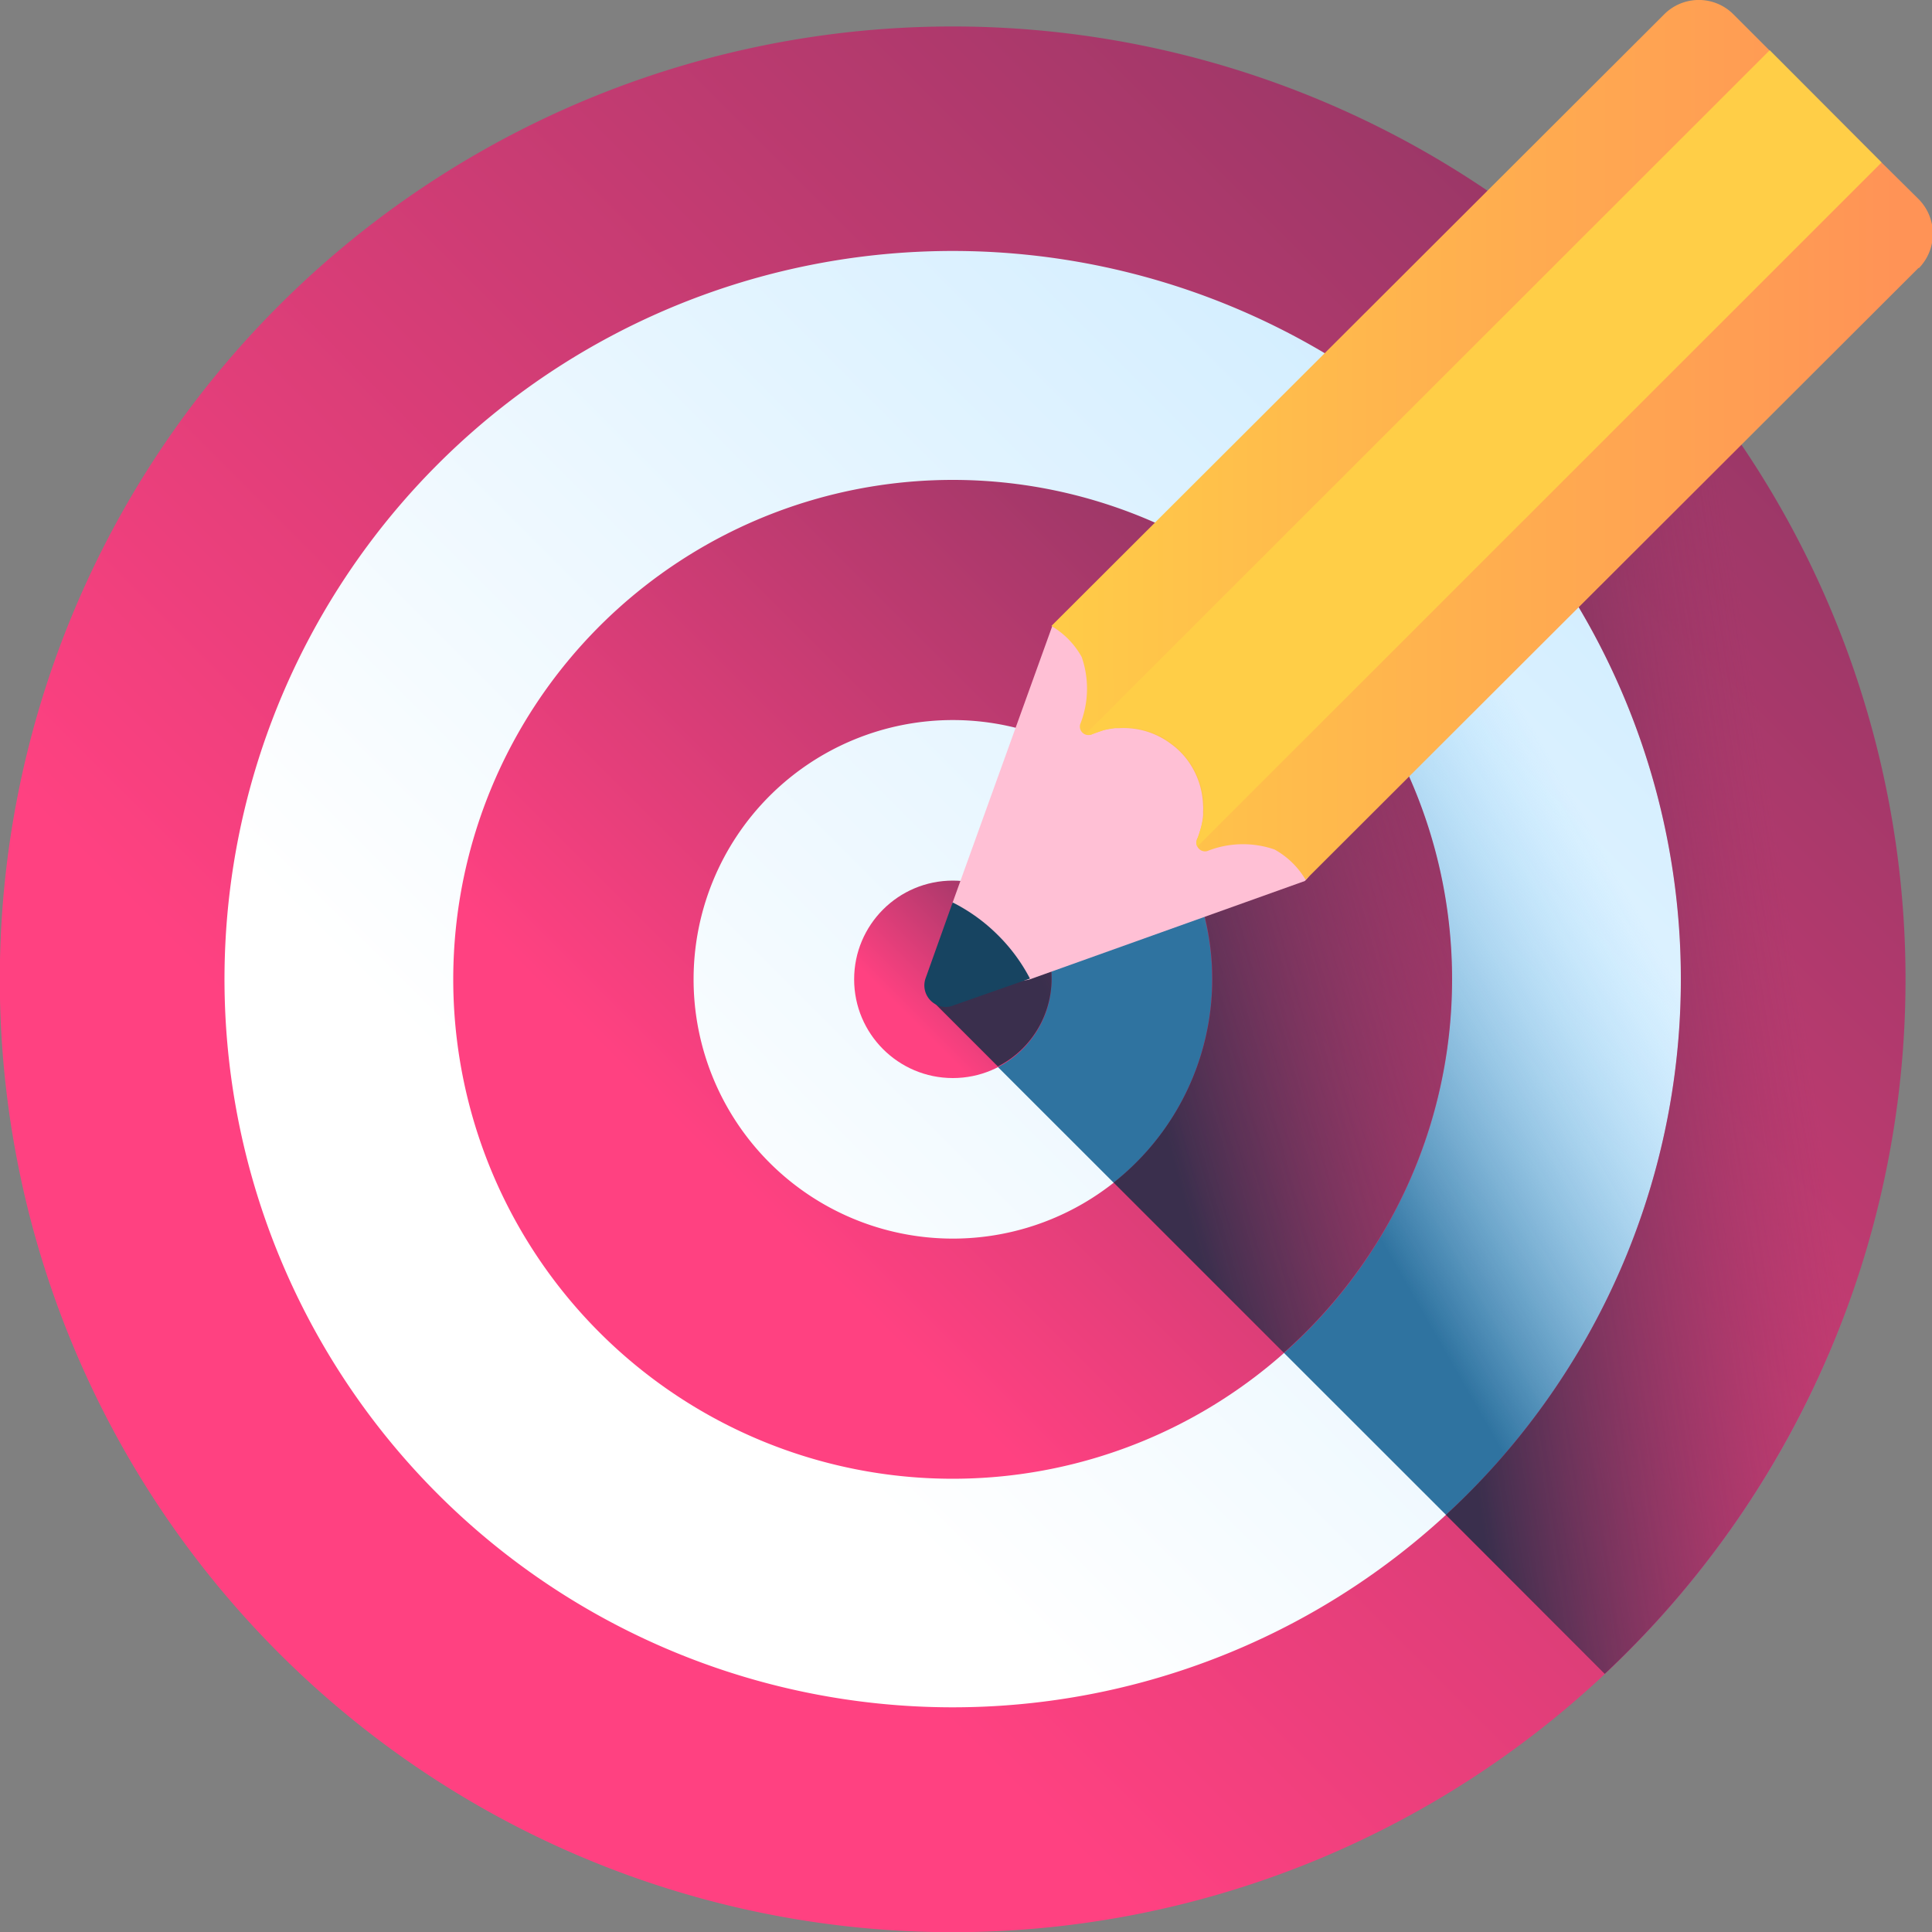
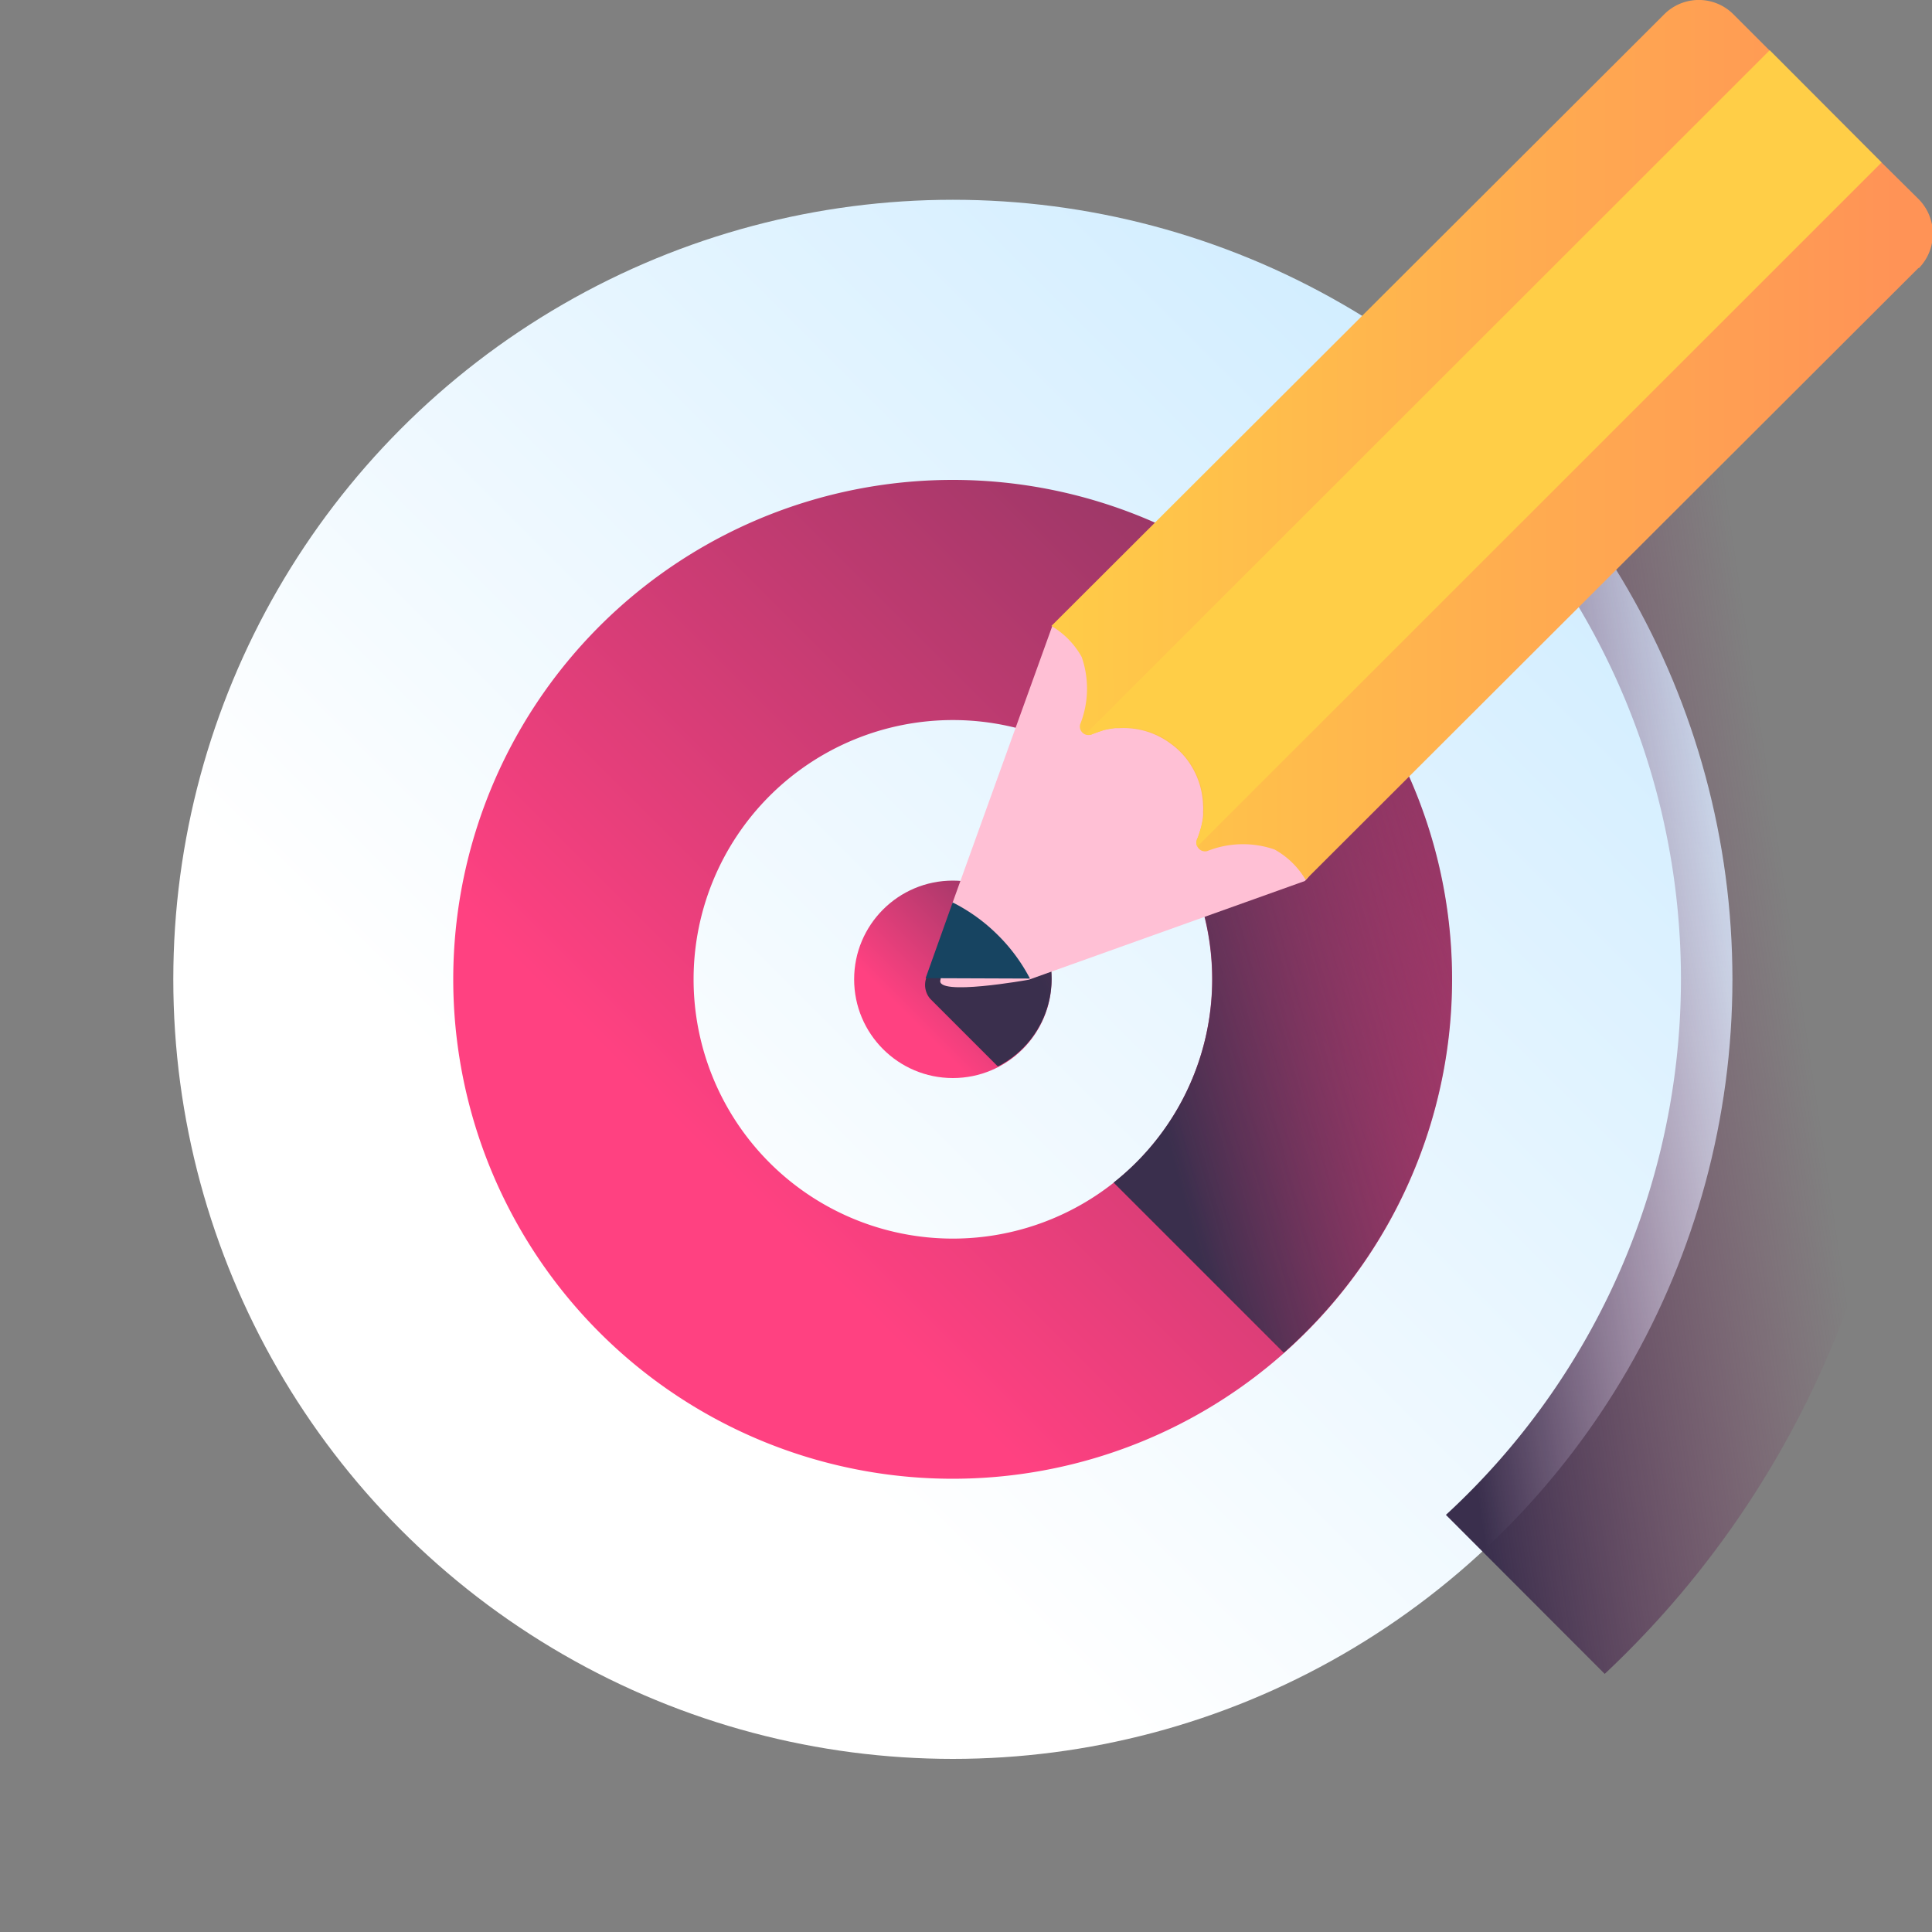
<svg xmlns="http://www.w3.org/2000/svg" xmlns:xlink="http://www.w3.org/1999/xlink" id="Group_114" data-name="Group 114" viewBox="0 0 100 100">
  <rect x="0" y="0" width="100" height="100" fill="#808080" stroke="none" />
  <defs>
    <style>.cls-1{fill:url(#Adsız_degrade);}.cls-2{fill:url(#Adsız_degrade_2);}.cls-3{fill:url(#Adsız_degrade_3);}.cls-4{fill:url(#Adsız_degrade_4);}.cls-5{fill:url(#Adsız_degrade_5);}.cls-6{fill:url(#Adsız_degrade_6);}.cls-7{fill:url(#Adsız_degrade_7);}.cls-8{fill:url(#Adsız_degrade_8);}.cls-9{fill:url(#Adsız_degrade_9);}.cls-10{fill:url(#Adsız_degrade_10);}.cls-11{fill:url(#Adsız_degrade_11);}.cls-12{fill:url(#Adsız_degrade_12);}</style>
    <linearGradient id="Adsız_degrade" x1="-905.63" y1="570" x2="-904.74" y2="570.89" gradientTransform="matrix(60.82, 0, 0, -60.82, 55116.98, 34736.2)" gradientUnits="userSpaceOnUse">
      <stop offset="0" stop-color="#fff" />
      <stop offset="1" stop-color="#c7e9ff" />
    </linearGradient>
    <linearGradient id="Adsız_degrade_2" x1="-896.08" y1="569.79" x2="-896.43" y2="569.49" gradientTransform="matrix(38.25, 0, 0, -57.13, 34345.56, 32583.71)" gradientUnits="userSpaceOnUse">
      <stop offset="0" stop-color="#7acbff" stop-opacity="0" />
      <stop offset="1" stop-color="#2f73a0" />
    </linearGradient>
    <linearGradient id="Adsız_degrade_3" x1="-908.38" y1="571.49" x2="-907.49" y2="572.38" gradientTransform="matrix(74.34, 0, 0, -74.34, 67549.82, 42545.22)" gradientUnits="userSpaceOnUse">
      <stop offset="0" stop-color="#ff4181" />
      <stop offset="1" stop-color="#843561" />
    </linearGradient>
    <linearGradient id="Adsız_degrade_4" x1="-897.13" y1="565.37" x2="-896.24" y2="566.26" gradientTransform="matrix(38.96, 0, 0, -38.96, 34977.01, 22074.41)" xlink:href="#Adsız_degrade_3" />
    <linearGradient id="Adsız_degrade_5" x1="-801.34" y1="513.22" x2="-800.45" y2="514.11" gradientTransform="matrix(7.71, 0, 0, -7.71, 6225.54, 4009.75)" xlink:href="#Adsız_degrade_3" />
    <linearGradient id="Adsız_degrade_6" x1="-878.45" y1="569.86" x2="-879.26" y2="569.55" gradientTransform="matrix(22.18, 0, 0, -57.13, 19563.2, 32583.13)" gradientUnits="userSpaceOnUse">
      <stop offset="0" stop-color="#843561" stop-opacity="0" />
      <stop offset="1" stop-color="#3a2f4d" />
    </linearGradient>
    <linearGradient id="Adsız_degrade_7" x1="-864.7" y1="563.41" x2="-865.77" y2="562.85" gradientTransform="matrix(16.84, 0, 0, -32.15, 14624.91, 18132.75)" xlink:href="#Adsız_degrade_6" />
    <linearGradient id="Adsız_degrade_8" x1="-729.57" y1="512.47" x2="-733.23" y2="509.99" gradientTransform="matrix(4.94, 0, 0, -7.26, 3662.33, 3738.08)" xlink:href="#Adsız_degrade_6" />
    <linearGradient id="Adsız_degrade_9" x1="-874.98" y1="544.17" x2="-873.73" y2="544.17" gradientTransform="matrix(14.7, 0, 0, -14.53, 12657.77, 7936.36)" gradientUnits="userSpaceOnUse">
      <stop offset="0" stop-color="#ffe0ea" />
      <stop offset="1" stop-color="#ffc0d5" />
    </linearGradient>
    <linearGradient id="Adsız_degrade_10" x1="-894.16" y1="564.1" x2="-892.84" y2="564.1" gradientTransform="matrix(34.33, 0, 0, -34.33, 30737.09, 19373.77)" gradientUnits="userSpaceOnUse">
      <stop offset="0" stop-color="#ffce47" />
      <stop offset="1" stop-color="#ff9356" />
    </linearGradient>
    <linearGradient id="Adsız_degrade_11" x1="-891.35" y1="561.88" x2="-891.77" y2="561.45" gradientTransform="matrix(31.06, 0, 0, -31.07, 27727.66, 17491.07)" xlink:href="#Adsız_degrade_10" />
    <linearGradient id="Adsız_degrade_12" x1="-752.55" y1="455.51" x2="-751.39" y2="455.51" gradientTransform="matrix(4.07, 0, 0, -4.07, 2866.01, 1892.14)" gradientUnits="userSpaceOnUse">
      <stop offset="0" stop-color="#2f73a0" />
      <stop offset="1" stop-color="#174461" />
    </linearGradient>
  </defs>
  <title>hero_shape-dart</title>
  <g id="Group_59" data-name="Group 59">
    <circle id="Ellipse_1" data-name="Ellipse 1" class="cls-1" cx="49.32" cy="50.69" r="40.35" />
-     <path id="Path_112" data-name="Path 112" class="cls-2" d="M64.69-1.46,42.15,21.08,35.64,38.32a1.1,1.1,0,0,0,.2,1.1l34.92,34.9A49.17,49.17,0,0,0,86.32,38.37c0-17-8.57-31-21.63-39.84Z" transform="translate(12.31 12.31)" />
    <g id="Group_58" data-name="Group 58">
-       <path id="Path_113" data-name="Path 113" class="cls-3" d="M37-10.94A49.32,49.32,0,1,0,86.32,38.38h0A49.32,49.32,0,0,0,37-10.94Zm0,87A37.69,37.69,0,1,1,74.69,38.37h0A37.68,37.68,0,0,1,37,76.06Z" transform="translate(12.31 12.31)" />
      <path id="Path_114" data-name="Path 114" class="cls-4" d="M37,12.53A25.85,25.85,0,1,0,62.85,38.37,25.84,25.84,0,0,0,37,12.53ZM37,51.8A13.42,13.42,0,1,1,50.43,38.38,13.42,13.42,0,0,1,37,51.8Z" transform="translate(12.31 12.31)" />
      <circle id="Ellipse_2" data-name="Ellipse 2" class="cls-5" cx="49.32" cy="50.69" r="5.11" />
    </g>
  </g>
  <g id="Group_60" data-name="Group 60">
    <path id="Path_115" data-name="Path 115" class="cls-6" d="M78.47,11.67A63.6,63.6,0,0,0,64.69-1.46l-7.8,7.81A37.69,37.69,0,0,1,62.53,66.1l8.22,8.23a49.32,49.32,0,0,0,7.72-62.65Z" transform="translate(12.31 12.31)" />
    <path id="Path_116" data-name="Path 116" class="cls-7" d="M48.17,15.06l-6,6-1.64,4.34A13.43,13.43,0,0,1,45.33,48.9l8.81,8.81a25.84,25.84,0,0,0-6-42.65Z" transform="translate(12.31 12.31)" />
    <path id="Path_117" data-name="Path 117" class="cls-8" d="M37.54,33.29l-1.9,5a1.1,1.1,0,0,0,.2,1.1l3.5,3.5a5.11,5.11,0,0,0-1.8-9.63Z" transform="translate(12.31 12.31)" />
  </g>
  <g id="Group_62" data-name="Group 62">
    <g id="Group_61" data-name="Group 61">
      <path id="Path_118" data-name="Path 118" class="cls-9" d="M42.15,20.11,37,34.4l-.63,4c-.31.88,4.57,0,4.57,0l14.29-5.11C58.91,29.59,45.79,16.47,42.15,20.11Z" transform="translate(12.31 12.31)" />
      <path id="Path_119" data-name="Path 119" class="cls-10" d="M87,1.55,55.27,33.23a4.26,4.26,0,0,0-1.61-1.57,5,5,0,0,0-3.48.08.44.44,0,0,1-.54-.3.44.44,0,0,1,0-.3h0a2.74,2.74,0,0,0,.15-.4l.06-.19h0a4.62,4.62,0,0,0,.11-.63,1.49,1.49,0,0,0,0-.21,2,2,0,0,0,0-.35,4.14,4.14,0,0,0-.79-2.3,3.91,3.91,0,0,0-.89-.88,4.06,4.06,0,0,0-2.65-.8l-.21,0a4.62,4.62,0,0,0-.63.11h0l-.19.06-.2.07-.2.08h0a.44.44,0,0,1-.6-.52,5,5,0,0,0,.08-3.48,4.26,4.26,0,0,0-1.57-1.61L73.83-11.57a2.53,2.53,0,0,1,3.58,0L79.28-9.7l5.8,5.8L87-2a2.55,2.55,0,0,1,0,3.58Z" transform="translate(12.31 12.31)" />
      <path id="Path_120" data-name="Path 120" class="cls-11" d="M85.08-3.9,49.66,31.51a.4.4,0,0,1,0-.37h0A10.09,10.09,0,0,0,50,29.91a1.65,1.65,0,0,0,0-.21,4.16,4.16,0,0,0-1.67-3.54,4,4,0,0,0-2.64-.8l-.21,0a4.14,4.14,0,0,0-.63.11h0l-.6.21h0a.4.4,0,0,1-.37,0L79.29-9.71Z" transform="translate(12.31 12.31)" />
-       <path id="Path_121" data-name="Path 121" class="cls-12" d="M39.31,36.06A9.09,9.09,0,0,0,37,34.4l-1.4,3.92a1.11,1.11,0,0,0,.67,1.42,1,1,0,0,0,.74,0L41,38.34A9.07,9.07,0,0,0,39.31,36.06Z" transform="translate(12.31 12.31)" />
+       <path id="Path_121" data-name="Path 121" class="cls-12" d="M39.31,36.06A9.09,9.09,0,0,0,37,34.4l-1.4,3.92L41,38.34A9.07,9.07,0,0,0,39.31,36.06Z" transform="translate(12.31 12.31)" />
    </g>
  </g>
</svg>